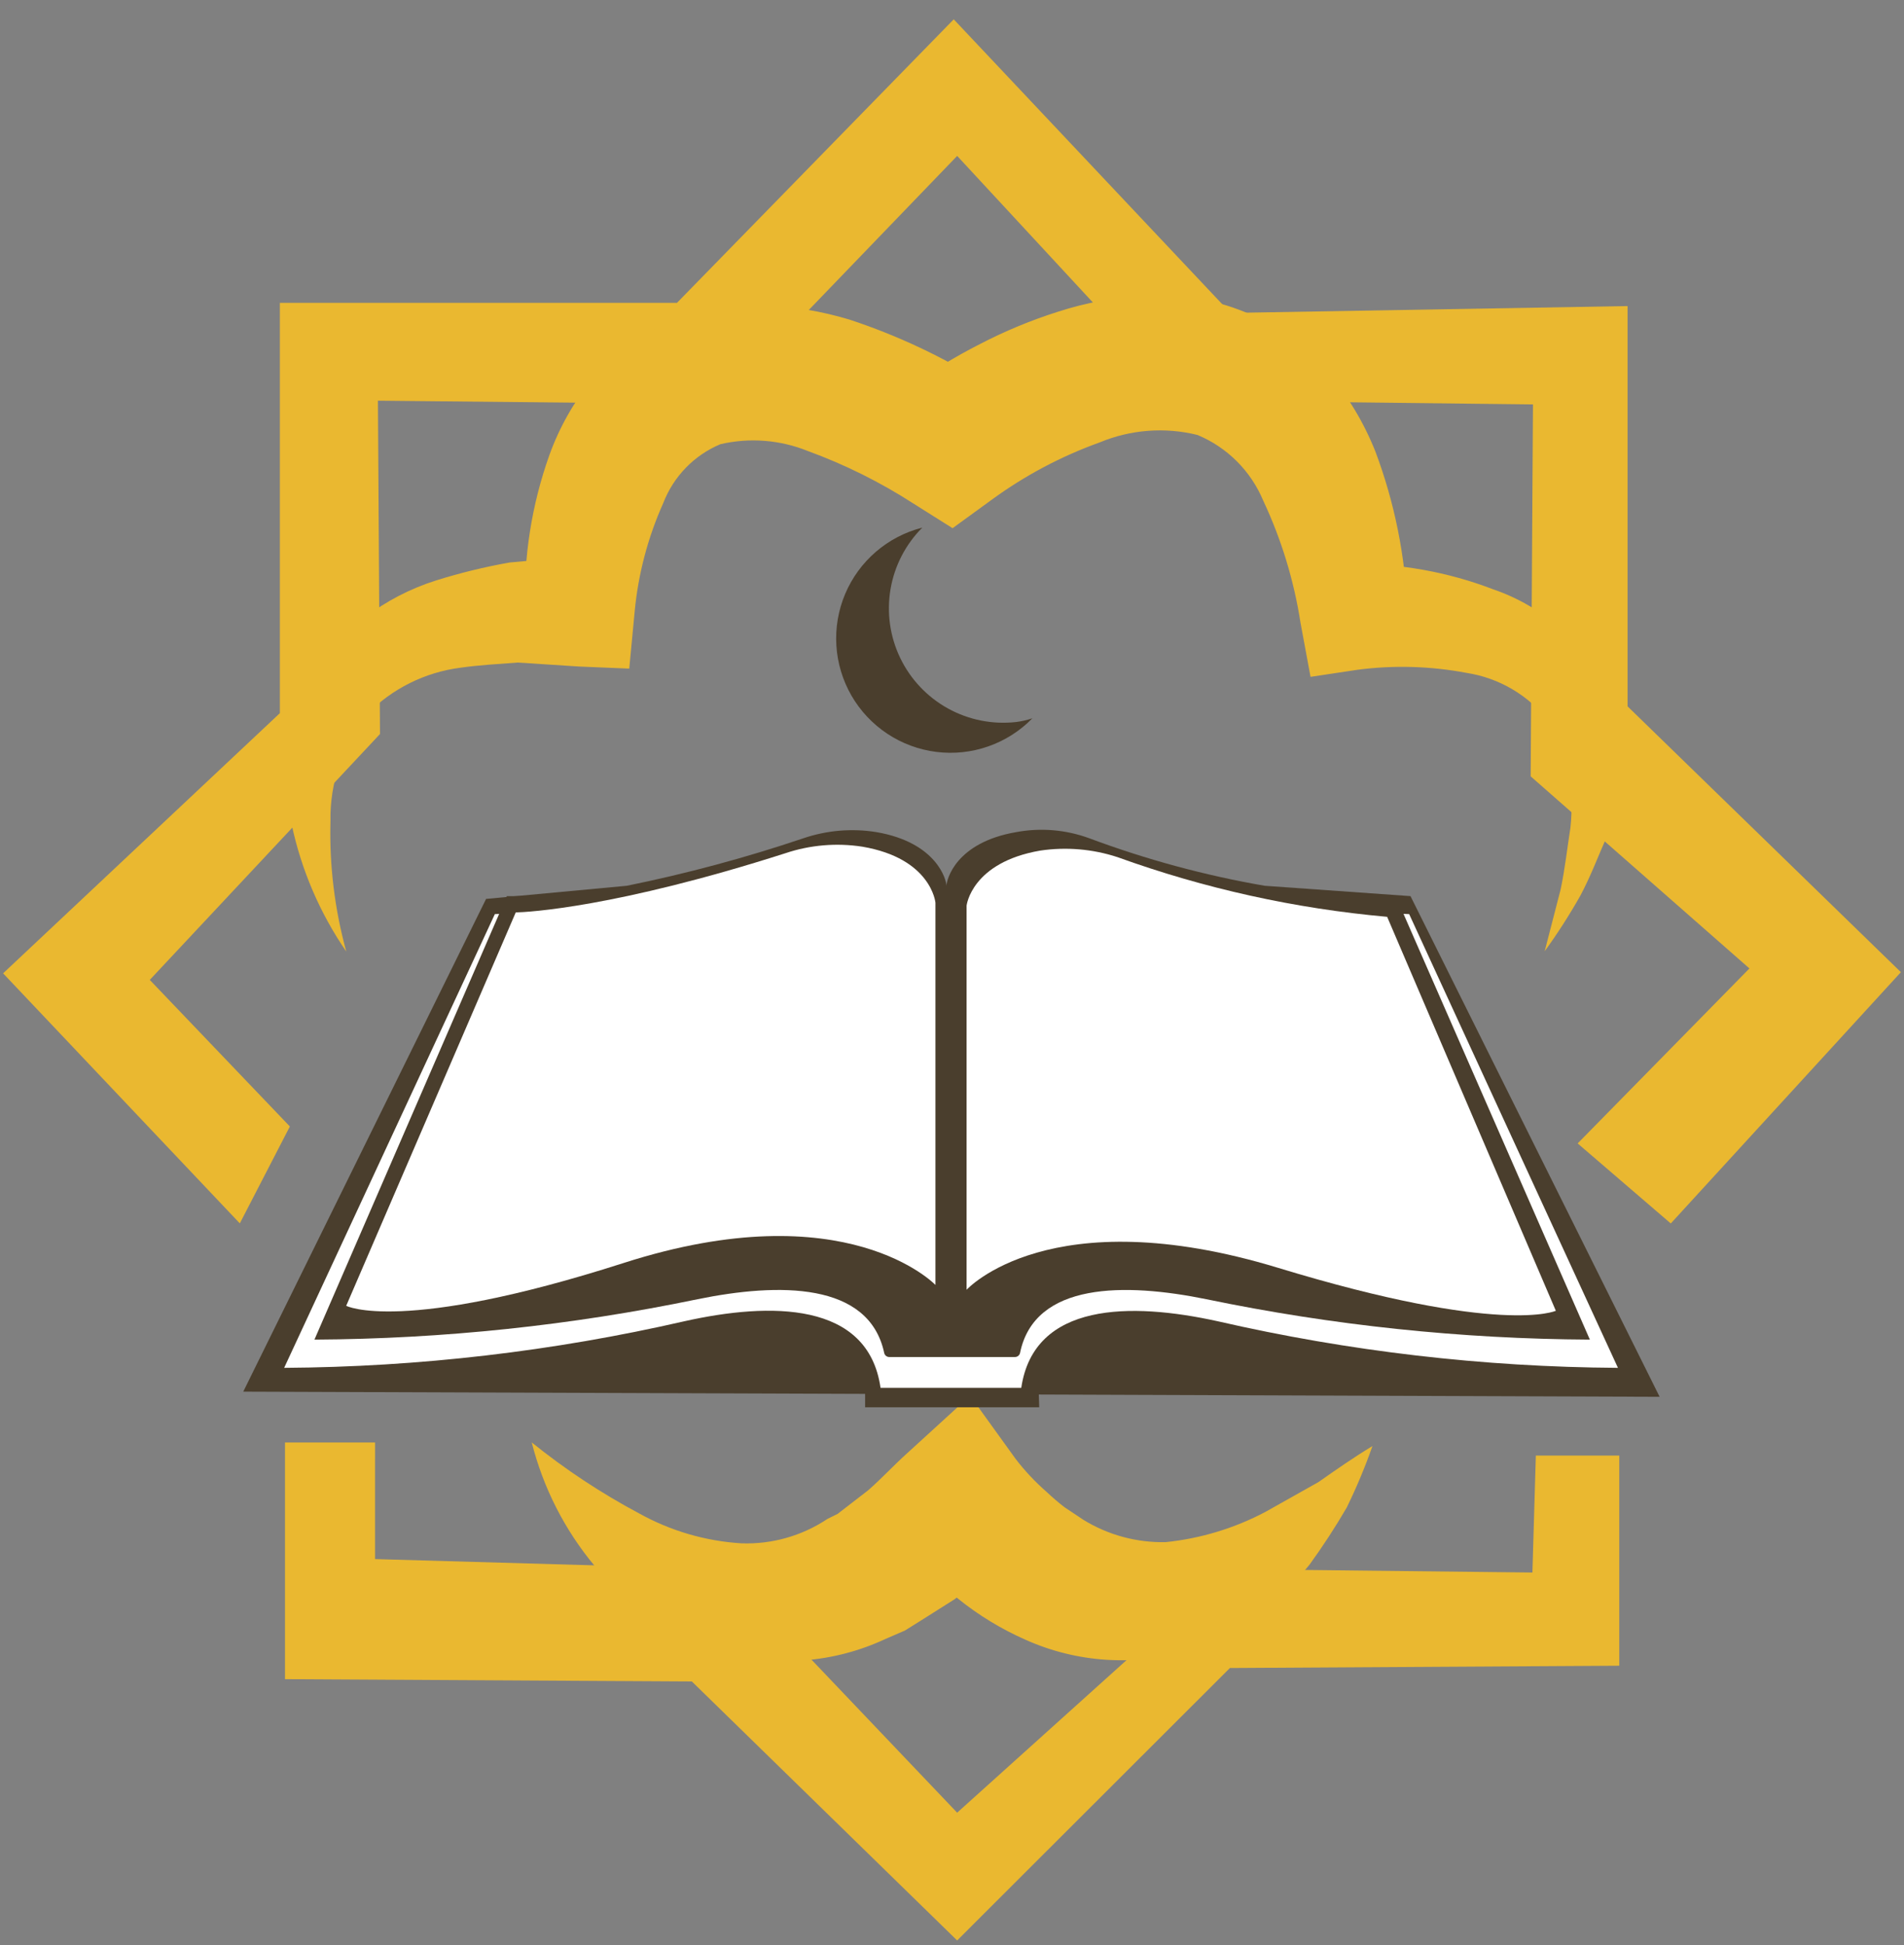
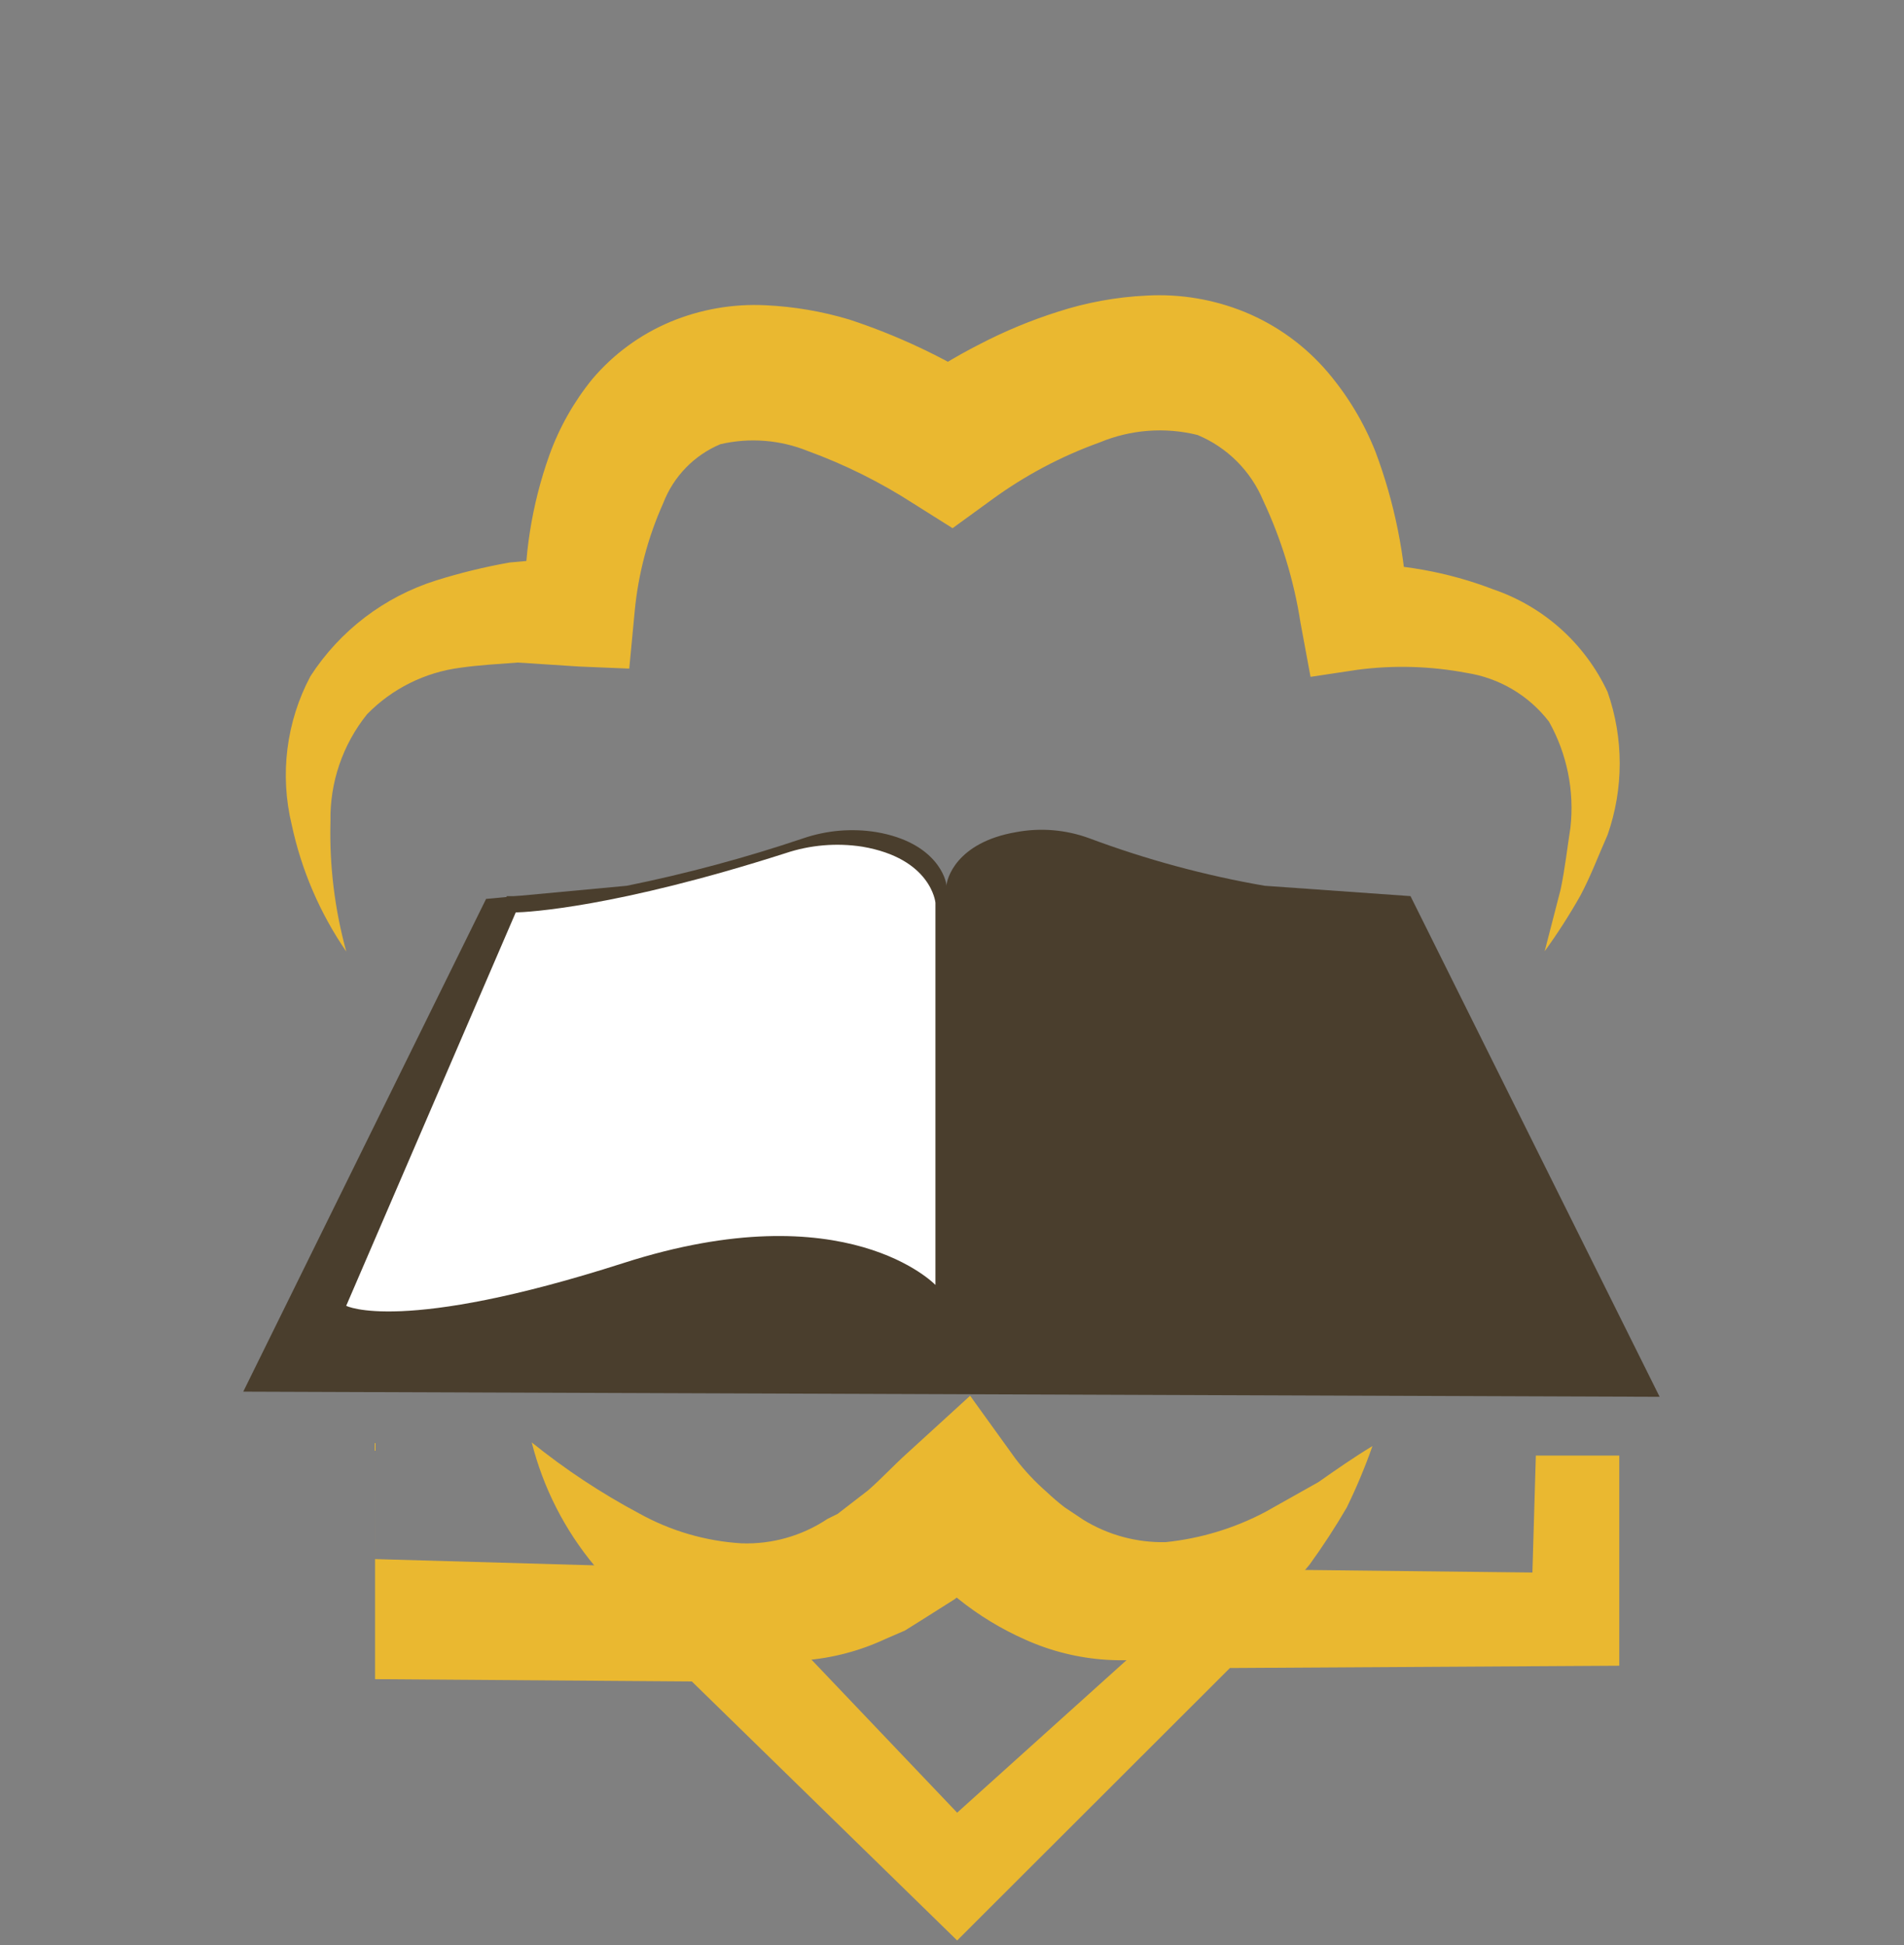
<svg xmlns="http://www.w3.org/2000/svg" width="92" height="94" viewBox="0 0 92 94" fill="none">
  <rect x="0" y="0" width="92" height="94" fill="#808080" stroke="none" />
-   <path d="M0.15 47.034L13.523 34.462V14.634H32.711L46.084 0.934L59.456 15.122L78.644 14.79V34.134L91.85 46.978L80.731 59.121L76.231 55.253L84.531 46.798L73.961 37.515L74.072 19.542L57.19 19.349L46.25 7.534L34.7 19.528L18.261 19.362L18.361 35.47L7.237 47.351L14.006 54.434L11.588 59.117L0.15 47.034Z" fill="#EAB830" />
-   <path d="M18.123 69.703H13.771V81.141L33.429 81.252L46.249 93.768L59.428 80.603L78.243 80.492V70.338H74.211L74.045 75.988L59.318 75.823L46.249 87.593L35.045 75.823L18.122 75.339L18.123 69.703Z" fill="#EAB830" />
-   <path d="M49.095 34.89C47.957 35.018 46.807 34.789 45.805 34.235C44.803 33.681 43.997 32.83 43.5 31.799C43.002 30.767 42.838 29.607 43.028 28.477C43.219 27.348 43.756 26.306 44.565 25.496C43.738 25.706 42.971 26.105 42.324 26.662C41.677 27.219 41.168 27.918 40.836 28.704C40.505 29.491 40.36 30.343 40.413 31.195C40.466 32.047 40.716 32.874 41.142 33.614C41.569 34.353 42.161 34.983 42.872 35.455C43.583 35.927 44.394 36.228 45.241 36.334C46.088 36.44 46.947 36.349 47.753 36.067C48.559 35.785 49.288 35.321 49.884 34.71C49.628 34.796 49.364 34.856 49.097 34.89H49.095Z" fill="#4A3E2D" />
+   <path d="M18.123 69.703V81.141L33.429 81.252L46.249 93.768L59.428 80.603L78.243 80.492V70.338H74.211L74.045 75.988L59.318 75.823L46.249 87.593L35.045 75.823L18.122 75.339L18.123 69.703Z" fill="#EAB830" />
  <path d="M16.723 45.969C15.458 44.124 14.566 42.05 14.098 39.863C13.509 37.438 13.829 34.883 14.998 32.679C16.42 30.478 18.565 28.842 21.063 28.051C22.231 27.685 23.421 27.394 24.627 27.181L28.136 26.863L25.373 29.488C25.289 26.936 25.688 24.392 26.547 21.988C27.027 20.655 27.729 19.413 28.623 18.314C29.645 17.109 30.937 16.162 32.394 15.551C33.849 14.945 35.42 14.672 36.994 14.751C38.366 14.815 39.726 15.047 41.042 15.442C43.377 16.212 45.608 17.265 47.687 18.578L43.874 18.758C44.971 17.957 46.13 17.246 47.341 16.631C48.547 16.004 49.804 15.482 51.099 15.07C52.494 14.616 53.944 14.352 55.409 14.283C57.033 14.193 58.656 14.467 60.161 15.083C61.703 15.719 63.071 16.713 64.153 17.983C65.126 19.129 65.905 20.426 66.46 21.823C67.385 24.287 67.907 26.884 68.007 29.514L65.244 27.248C67.603 27.215 69.948 27.632 72.151 28.478C73.358 28.89 74.47 29.541 75.42 30.393C76.369 31.246 77.137 32.281 77.677 33.437C78.459 35.673 78.459 38.108 77.677 40.344C77.235 41.339 76.862 42.344 76.365 43.273C75.841 44.203 75.264 45.102 74.638 45.967L75.412 42.967C75.619 41.972 75.73 40.967 75.882 39.997C76.081 38.222 75.719 36.43 74.846 34.872C73.868 33.601 72.438 32.757 70.853 32.514C69.126 32.188 67.359 32.136 65.617 32.362L63.324 32.707L62.84 30.096C62.524 28.053 61.918 26.067 61.04 24.196C60.441 22.759 59.299 21.617 57.863 21.019C56.29 20.63 54.634 20.755 53.138 21.378C51.279 22.046 49.525 22.976 47.93 24.141L46.028 25.524L44.122 24.324C42.526 23.295 40.821 22.447 39.038 21.796C37.697 21.253 36.22 21.137 34.811 21.464C34.182 21.727 33.613 22.115 33.139 22.604C32.664 23.093 32.293 23.674 32.048 24.31C31.305 25.968 30.838 27.737 30.667 29.546L30.405 32.309L27.987 32.209L25.017 32.016C24.091 32.085 23.124 32.14 22.254 32.265C20.538 32.484 18.945 33.276 17.736 34.514C16.558 35.98 15.932 37.813 15.968 39.694C15.912 41.81 16.168 43.924 16.728 45.966L16.723 45.969Z" fill="#EAB830" />
  <path d="M25.693 69.701C27.308 71.004 29.042 72.151 30.873 73.127C32.396 73.976 34.091 74.472 35.832 74.578C37.303 74.629 38.752 74.217 39.977 73.401L40.477 73.152L40.977 72.765L41.944 72.019C42.593 71.453 43.201 70.79 43.85 70.209L46.875 67.446L49.075 70.499C49.518 71.076 50.018 71.609 50.567 72.088C50.844 72.351 51.134 72.6 51.437 72.834L52.349 73.442C53.544 74.177 54.925 74.551 56.328 74.52C58.014 74.346 59.651 73.849 61.149 73.056L63.705 71.619C64.534 71.039 65.377 70.445 66.316 69.878C65.96 70.891 65.545 71.883 65.073 72.848C64.52 73.799 63.919 74.721 63.273 75.611C61.74 77.505 59.713 78.939 57.416 79.755C54.823 80.529 52.039 80.348 49.569 79.244C48.394 78.728 47.293 78.059 46.295 77.255C45.804 76.87 45.341 76.451 44.909 76.001C44.436 75.526 43.998 75.018 43.597 74.481L48.819 74.826C47.935 75.655 47.078 76.498 46.139 77.271L44.523 78.293L43.723 78.793L42.797 79.193C40.304 80.362 37.47 80.583 34.826 79.815C32.423 79.081 30.299 77.636 28.734 75.671C27.286 73.933 26.247 71.893 25.693 69.701Z" fill="#EAB830" />
  <path d="M68.154 43.303L61.109 42.803C58.221 42.303 55.386 41.536 52.641 40.51C51.511 40.093 50.288 39.989 49.104 40.21C46.175 40.71 45.733 42.517 45.733 42.81C45.733 42.52 45.263 40.71 42.348 40.21C41.162 40.019 39.948 40.122 38.811 40.51C36.02 41.451 33.173 42.217 30.287 42.803L23.487 43.438L11.754 67.248L80.192 67.497L68.154 43.303Z" fill="#4A3E2D" />
-   <path d="M41.801 66.746V68.004H50.214L49.427 43.026L41.801 42.791V66.746Z" fill="#4A3E2D" />
-   <path d="M42.6 43.442L23.911 44.172L13.73 66.098C20.24 66.056 26.725 65.301 33.07 63.846C37.214 62.92 41.953 62.879 42.547 67.065H49.347C49.955 62.921 54.638 62.921 58.838 63.846C65.183 65.302 71.668 66.057 78.178 66.098L68.09 44.172L49.4 43.442" fill="white" />
  <path d="M42.754 43.303H24.491L15.194 64.733C21.413 64.7 27.614 64.046 33.704 62.782C37.627 61.981 41.993 61.938 42.725 65.382C42.737 65.435 42.767 65.483 42.809 65.518C42.852 65.553 42.905 65.573 42.96 65.575H49.038C49.095 65.576 49.151 65.558 49.197 65.522C49.242 65.487 49.274 65.437 49.287 65.382C49.987 61.941 54.371 61.981 58.294 62.782C64.389 64.046 70.596 64.7 76.821 64.733L67.441 43.303H49.247" fill="#4A3E2D" />
  <path d="M41.663 40.913C40.416 40.721 39.142 40.83 37.947 41.231C29.741 43.856 25.514 44.077 24.92 44.091L16.728 63.1C16.728 63.1 19.38 64.481 30.142 61.028C40.904 57.575 45.2 62.092 45.2 62.092V43.621C45.2 43.621 45.006 41.48 41.663 40.913Z" fill="white" />
-   <path d="M50.269 41.102C51.52 40.917 52.797 41.026 53.999 41.42C58.199 42.938 62.578 43.906 67.026 44.303L75.177 63.34C75.177 63.34 72.552 64.555 61.763 61.267C50.711 57.903 46.705 62.325 46.705 62.325V43.76C46.705 43.76 46.94 41.673 50.269 41.102Z" fill="white" />
</svg>